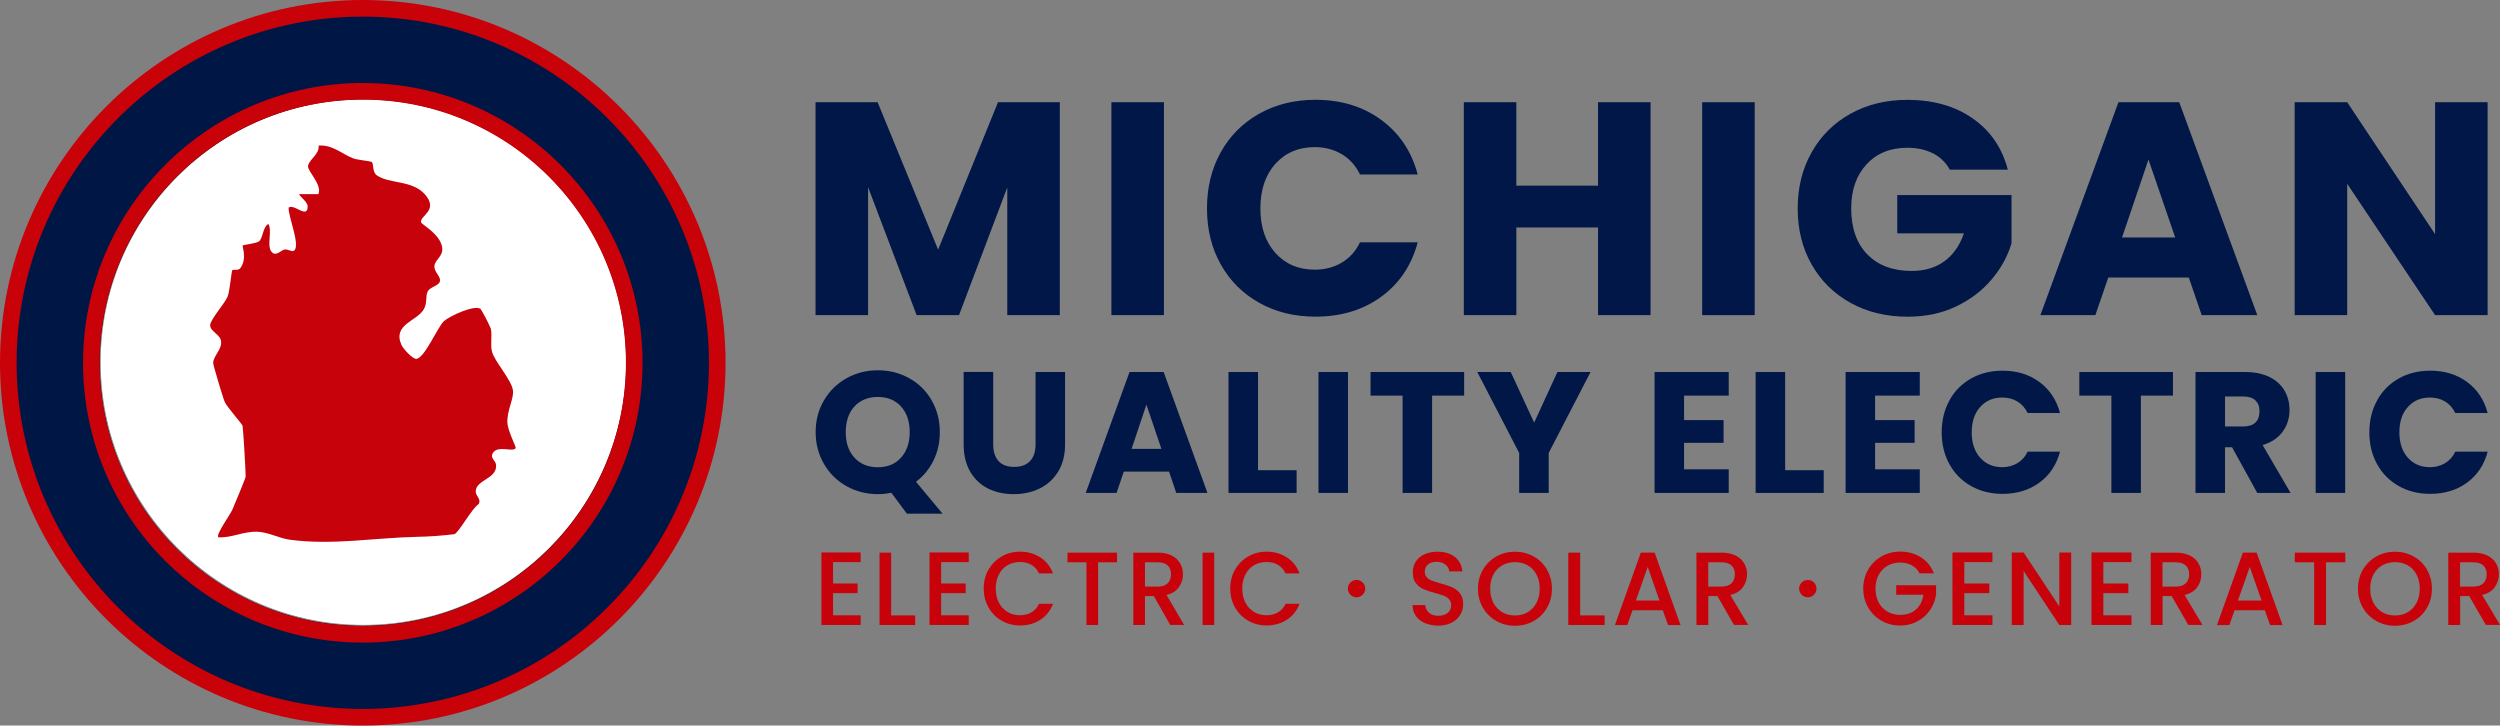
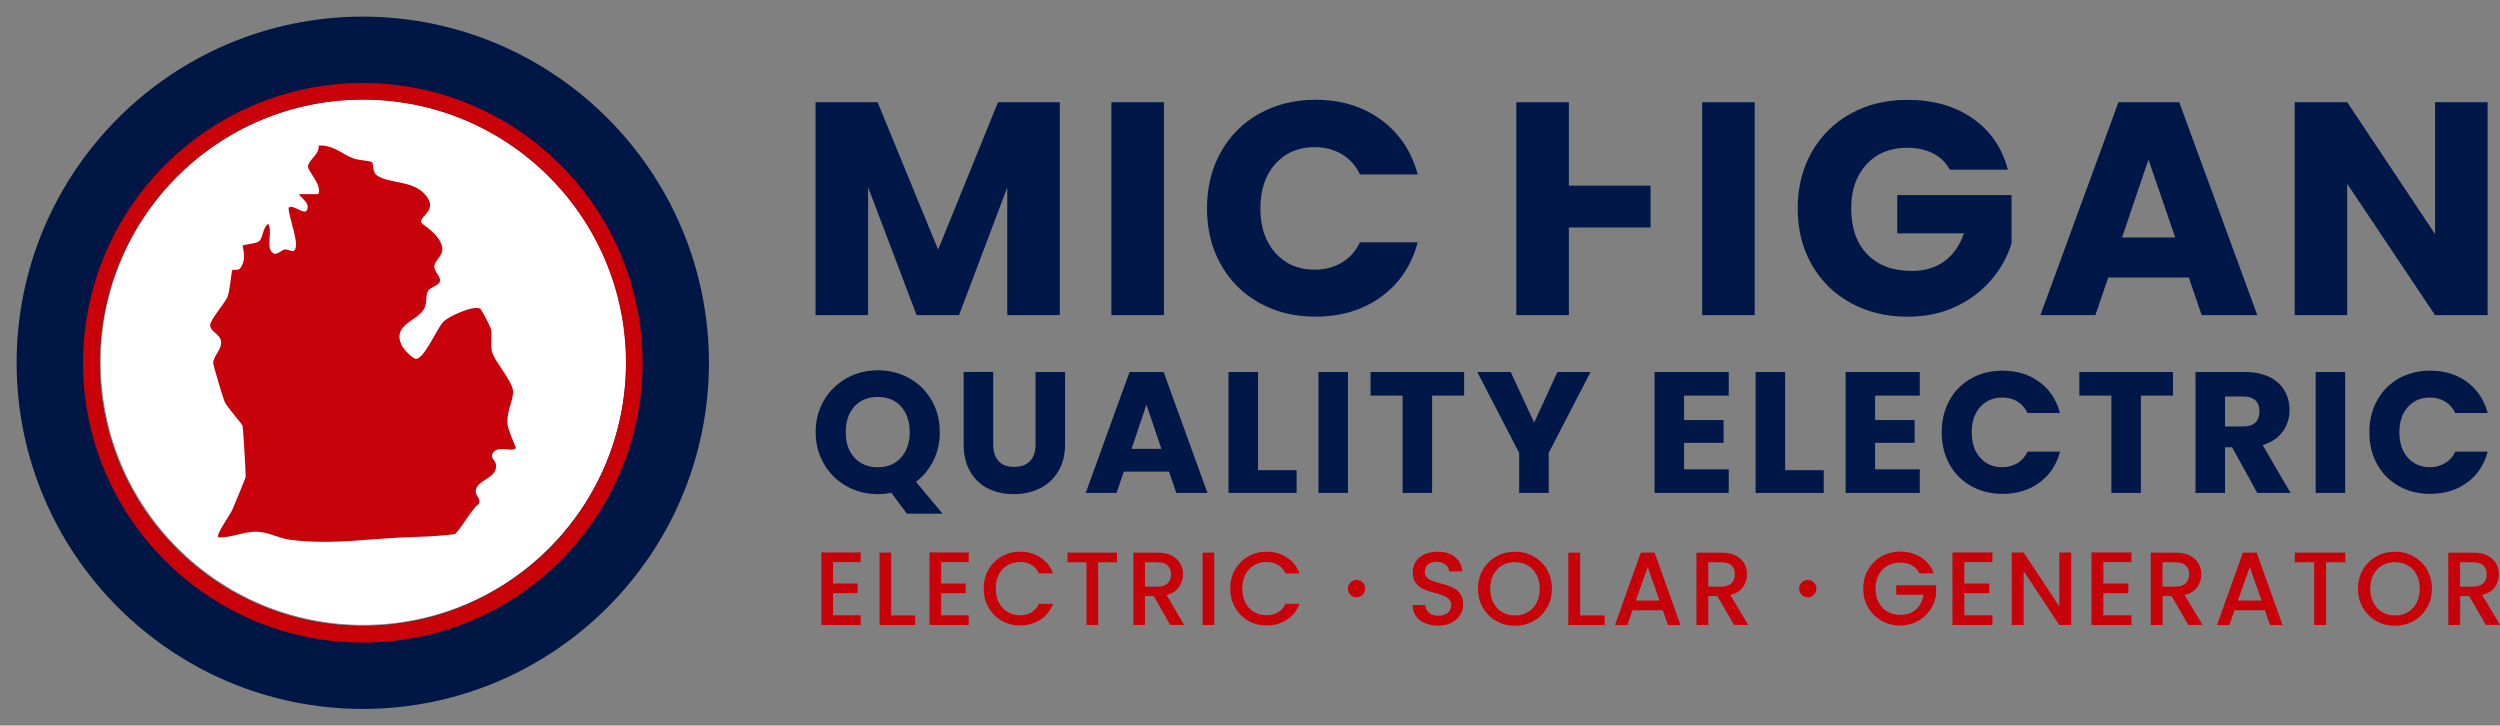
<svg xmlns="http://www.w3.org/2000/svg" id="Layer_2" data-name="Layer 2" viewBox="0 0 432.11 125.41">
  <rect x="0" y="0" width="432.11" height="125.41" fill="#808080" stroke="none" />
  <defs>
    <style>      .cls-1 {        fill: #c7020a;      }      .cls-2 {        isolation: isolate;      }      .cls-3 {        fill: #011747;      }      .cls-4 {        fill: #fff;      }      .cls-5 {        fill: #001745;      }      .cls-6 {        fill: #c90108;      }    </style>
  </defs>
  <g id="Layer_1-2" data-name="Layer 1">
    <g id="Group_10663" data-name="Group 10663">
      <g id="Group_10662" data-name="Group 10662">
-         <path id="Ellipse_81" data-name="Ellipse 81" class="cls-6" d="M62.71,17.22c-25.12,0-45.49,20.36-45.49,45.49s20.36,45.49,45.49,45.49c25.12,0,45.49-20.36,45.49-45.49,0-25.12-20.36-45.49-45.49-45.49M62.71,0c34.61.04,62.67,28.09,62.7,62.71-.04,34.61-28.09,62.67-62.7,62.7C28.09,125.37.04,97.32,0,62.71.04,28.09,28.09.04,62.71,0Z" />
        <path id="Ellipse_80" data-name="Ellipse 80" class="cls-5" d="M62.7,17.22c-25.12,0-45.49,20.36-45.49,45.49,0,25.12,20.36,45.49,45.49,45.49,0,0,0,0,0,0,25.12,0,45.49-20.36,45.49-45.49,0,0,0,0,0,0,0-25.12-20.36-45.49-45.49-45.49h0M62.7,2.87c33.03.04,59.8,26.8,59.84,59.83-.04,33.03-26.8,59.8-59.84,59.84-33.03-.04-59.8-26.8-59.83-59.84C2.91,29.67,29.67,2.9,62.7,2.87Z" />
        <circle id="Ellipse_79" data-name="Ellipse 79" class="cls-4" cx="62.81" cy="62.6" r="45.41" />
        <path id="Ellipse_79_-_Outline" data-name="Ellipse 79 - Outline" class="cls-6" d="M62.7,17.22c-25.12,0-45.49,20.36-45.49,45.49s20.36,45.49,45.49,45.49,45.49-20.36,45.49-45.49h0c0-25.12-20.36-45.49-45.49-45.49M62.7,14.35c26.71,0,48.36,21.65,48.36,48.36s-21.65,48.36-48.36,48.36S14.35,89.41,14.35,62.7c.03-26.69,21.66-48.33,48.36-48.36Z" />
        <path id="Path_6093" data-name="Path 6093" class="cls-1" d="M64.28,28.03c.34.3.04,1.73.87,2.29,2.17,1.49,6.09.79,8.29,3.27,2.46,2.77-.92,3.7-.66,4.84.09.38,3.3,2,3.65,4.35.22,1.5-1.26,2.12-1.34,3.19-.09,1.11,1.2,1.8.93,2.71-.21.71-1.74.96-2.09,1.69-.43.9-.02,1.91-.67,3.07-1.15,2.07-5.43,2.6-3.88,6.16.26.61,1.96,2.54,2.62,2.43,1.46-.25,3.63-5.5,4.73-6.52.91-.85,5.26-2.88,6.34-2.12.66,1.09,1.25,2.22,1.76,3.39.29,1.32-.12,2.69.21,4,.41,1.65,3.39,4.9,3.62,6.69.19,1.49-1.05,3.41-.96,5.57.06,1.46,1.57,4.24,1.43,4.43-.54.75-3.23-.64-4,.94-.41.83.58,1.19.62,2.01.13,2.46-3.73,2.51-3.51,4.69.07.65.99,1.24.48,2.03-1.18.74-3.43,4.96-4.19,5.19-2.14.26-4.3.42-6.45.46-7.35.15-14.47,1.48-21.91.51-1.93-.25-3.69-1.3-5.65-1.39-2.44-.11-4.39,1.08-6.78.96-.48-.47,2.04-3.86,2.43-4.8.33-.78,2.28-5.38,2.29-5.69.02-.85-.43-8.39-.54-8.82-.07-.25-2.64-3.19-3.04-4.01-.28-.57-2.04-6.43-2.03-6.81.02-1.22,1.51-2.33,1.37-3.71-.12-1.25-1.9-1.72-1.89-2.81,0-.99,2.55-3.8,3.01-4.95.4-1.02.66-4.41.82-4.58s1.01.14,1.37-.33c1.23-1.63.31-3.75.42-3.92.1-.15,2.28-.33,2.8-.71.73-.53.62-2.43,1.64-3.03.69,1.2-.26,3.6.45,4.68.77,1.16,1.68-.13,2.36-.26.44-.09,1.28.44,1.59.23,1.23-.81-.99-5.92-.9-7.46.91-.77,3.3,2.06,3.29-.24,0-.81-1.67-1.91-1.42-2.1h3.27c.7-1.6-1.87-3.94-1.79-4.83.09-1.08,2.07-2.12,1.82-3.56,2.38-.18,4,1.41,5.93,2.19.79.32,3.07.47,3.3.67" />
      </g>
    </g>
    <g>
      <g class="cls-2">
        <path class="cls-3" d="M183.18,17.67v36.8h-9.08v-22.07l-8.34,22.07h-7.33l-8.39-22.12v22.12h-9.08V17.67h10.73l10.46,25.48,10.35-25.48h10.67Z" />
        <path class="cls-3" d="M201.18,17.67v36.8h-9.08V17.67h9.08Z" />
        <path class="cls-3" d="M211.01,26.3c1.59-2.85,3.81-5.07,6.66-6.66,2.85-1.59,6.08-2.39,9.69-2.39,4.42,0,8.21,1.15,11.36,3.46,3.15,2.31,5.26,5.45,6.32,9.44h-9.98c-.74-1.54-1.8-2.71-3.16-3.51-1.36-.8-2.91-1.21-4.65-1.21-2.8,0-5.06.96-6.8,2.88-1.73,1.92-2.6,4.49-2.6,7.71s.87,5.78,2.6,7.71c1.73,1.92,4,2.88,6.8,2.88,1.73,0,3.28-.4,4.65-1.21,1.36-.8,2.42-1.97,3.16-3.51h9.98c-1.06,3.98-3.17,7.12-6.32,9.41-3.15,2.29-6.94,3.43-11.36,3.43-3.61,0-6.84-.79-9.69-2.38-2.85-1.59-5.07-3.8-6.66-6.63-1.59-2.83-2.39-6.06-2.39-9.7s.8-6.88,2.39-9.72Z" />
-         <path class="cls-3" d="M285.29,17.67v36.8h-9.08v-15.15h-14.12v15.15h-9.08V17.67h9.08v14.42h14.12v-14.42h9.08Z" />
+         <path class="cls-3" d="M285.29,17.67v36.8v-15.15h-14.12v15.15h-9.08V17.67h9.08v14.42h14.12v-14.42h9.08Z" />
        <path class="cls-3" d="M303.29,17.67v36.8h-9.08V17.67h9.08Z" />
        <path class="cls-3" d="M337,29.31c-.67-1.22-1.64-2.16-2.89-2.8s-2.73-.97-4.43-.97c-2.94,0-5.29.95-7.06,2.86-1.77,1.91-2.65,4.45-2.65,7.63,0,3.39.93,6.04,2.79,7.94,1.86,1.91,4.42,2.86,7.67,2.86,2.23,0,4.12-.56,5.65-1.68,1.54-1.12,2.66-2.73,3.37-4.82h-11.52v-6.61h19.75v8.33c-.67,2.24-1.81,4.32-3.43,6.24-1.61,1.92-3.65,3.48-6.13,4.67-2.48,1.19-5.27,1.78-8.39,1.78-3.68,0-6.97-.79-9.85-2.38-2.89-1.59-5.13-3.8-6.74-6.63-1.61-2.83-2.42-6.06-2.42-9.7s.81-6.88,2.42-9.72c1.61-2.85,3.85-5.07,6.72-6.66,2.87-1.59,6.14-2.39,9.82-2.39,4.46,0,8.22,1.07,11.28,3.2,3.06,2.13,5.09,5.08,6.08,8.86h-10.04Z" />
        <path class="cls-3" d="M378.31,47.97h-13.91l-2.23,6.5h-9.5l13.49-36.8h10.51l13.49,36.8h-9.61l-2.23-6.5ZM375.97,41.05l-4.62-13.47-4.57,13.47h9.19Z" />
        <path class="cls-3" d="M429.97,54.47h-9.08l-15.19-22.7v22.7h-9.08V17.67h9.08l15.19,22.8v-22.8h9.08v36.8Z" />
      </g>
      <g class="cls-2">
        <path class="cls-3" d="M156.74,88.77l-2.68-3.6c-.8.16-1.57.24-2.32.24-1.97,0-3.77-.46-5.41-1.37s-2.94-2.19-3.9-3.83c-.96-1.64-1.45-3.48-1.45-5.52s.48-3.88,1.45-5.51c.96-1.63,2.27-2.9,3.9-3.81s3.44-1.37,5.41-1.37,3.77.46,5.41,1.37c1.64.91,2.93,2.18,3.87,3.81s1.42,3.46,1.42,5.51c0,1.79-.36,3.42-1.09,4.9-.73,1.48-1.73,2.71-3.03,3.68l4.59,5.51h-6.17ZM147.69,79.11c1,1.1,2.35,1.65,4.04,1.65s3.01-.56,4.01-1.67c1-1.11,1.5-2.58,1.5-4.41s-.5-3.32-1.5-4.42c-1-1.1-2.34-1.65-4.01-1.65s-3.04.55-4.04,1.64c-1,1.09-1.51,2.57-1.51,4.44s.5,3.32,1.51,4.42Z" />
        <path class="cls-3" d="M171.67,64.3v12.5c0,1.25.31,2.21.92,2.89.61.68,1.52,1.01,2.71,1.01s2.11-.34,2.74-1.01c.64-.67.95-1.64.95-2.89v-12.5h5.1v12.48c0,1.87-.4,3.44-1.19,4.73-.79,1.29-1.86,2.26-3.2,2.92-1.34.66-2.84.98-4.49.98s-3.13-.32-4.43-.97c-1.3-.65-2.33-1.62-3.09-2.92-.75-1.3-1.13-2.88-1.13-4.75v-12.48h5.1Z" />
        <path class="cls-3" d="M202.05,81.51h-7.81l-1.25,3.69h-5.33l7.57-20.9h5.9l7.57,20.9h-5.39l-1.25-3.69ZM200.74,77.58l-2.59-7.65-2.56,7.65h5.16Z" />
        <path class="cls-3" d="M217.43,81.27h6.68v3.93h-11.77v-20.9h5.1v16.97Z" />
        <path class="cls-3" d="M232.99,64.3v20.9h-5.1v-20.9h5.1Z" />
        <path class="cls-3" d="M253.07,64.3v4.08h-5.54v16.82h-5.1v-16.82h-5.54v-4.08h16.18Z" />
        <path class="cls-3" d="M274.92,64.3l-7.24,13.99v6.91h-5.1v-6.91l-7.24-13.99h5.78l4.05,8.75,4.02-8.75h5.72Z" />
        <path class="cls-3" d="M291.08,68.38v4.23h6.83v3.93h-6.83v4.58h7.72v4.08h-12.82v-20.9h12.82v4.08h-7.72Z" />
        <path class="cls-3" d="M308.54,81.27h6.68v3.93h-11.77v-20.9h5.1v16.97Z" />
        <path class="cls-3" d="M324.1,68.38v4.23h6.83v3.93h-6.83v4.58h7.72v4.08h-12.82v-20.9h12.82v4.08h-7.72Z" />
        <path class="cls-3" d="M336.95,69.2c.89-1.62,2.14-2.88,3.74-3.78,1.6-.9,3.41-1.35,5.44-1.35,2.48,0,4.61.65,6.38,1.96,1.77,1.31,2.95,3.1,3.55,5.36h-5.6c-.42-.87-1.01-1.54-1.77-2-.77-.46-1.63-.68-2.61-.68-1.57,0-2.84.55-3.82,1.64s-1.46,2.55-1.46,4.38.49,3.29,1.46,4.38,2.25,1.64,3.82,1.64c.97,0,1.84-.23,2.61-.69.76-.46,1.36-1.12,1.77-1.99h5.6c-.6,2.26-1.78,4.04-3.55,5.34-1.77,1.3-3.9,1.95-6.38,1.95-2.03,0-3.84-.45-5.44-1.35-1.6-.9-2.85-2.16-3.74-3.77-.89-1.61-1.34-3.44-1.34-5.51s.45-3.91,1.34-5.52Z" />
        <path class="cls-3" d="M375.58,64.3v4.08h-5.54v16.82h-5.1v-16.82h-5.54v-4.08h16.18Z" />
        <path class="cls-3" d="M390.15,85.2l-4.35-7.89h-1.22v7.89h-5.1v-20.9h8.56c1.65,0,3.06.29,4.22.86s2.03,1.36,2.61,2.37c.58,1,.86,2.12.86,3.35,0,1.39-.39,2.63-1.18,3.72-.79,1.09-1.94,1.87-3.47,2.32l4.83,8.28h-5.75ZM384.58,73.71h3.16c.93,0,1.63-.23,2.1-.68.47-.46.7-1.1.7-1.94s-.23-1.42-.7-1.88c-.47-.46-1.17-.68-2.1-.68h-3.16v5.18Z" />
        <path class="cls-3" d="M405.35,64.3v20.9h-5.1v-20.9h5.1Z" />
        <path class="cls-3" d="M410.87,69.2c.89-1.62,2.14-2.88,3.74-3.78,1.6-.9,3.41-1.35,5.44-1.35,2.48,0,4.61.65,6.38,1.96,1.77,1.31,2.95,3.1,3.55,5.36h-5.6c-.42-.87-1.01-1.54-1.77-2-.77-.46-1.63-.68-2.61-.68-1.57,0-2.84.55-3.82,1.64s-1.46,2.55-1.46,4.38.49,3.29,1.46,4.38,2.25,1.64,3.82,1.64c.97,0,1.84-.23,2.61-.69.76-.46,1.36-1.12,1.77-1.99h5.6c-.6,2.26-1.78,4.04-3.55,5.34-1.77,1.3-3.9,1.95-6.38,1.95-2.03,0-3.84-.45-5.44-1.35-1.6-.9-2.85-2.16-3.74-3.77-.89-1.61-1.34-3.44-1.34-5.51s.45-3.91,1.34-5.52Z" />
      </g>
      <g>
        <path class="cls-1" d="M143.99,97.18v3.67h4.24v1.67h-4.24v3.83h4.77v1.67h-6.78v-12.53h6.78v1.67h-4.77Z" />
        <path class="cls-1" d="M154.03,106.37h4.15v1.66h-6.16v-12.51h2.01v10.85Z" />
        <path class="cls-1" d="M162.67,97.18v3.67h4.24v1.67h-4.24v3.83h4.77v1.67h-6.78v-12.53h6.78v1.67h-4.77Z" />
        <path class="cls-1" d="M170.87,98.45c.56-.97,1.32-1.73,2.28-2.28.96-.55,2.01-.82,3.15-.82,1.31,0,2.47.33,3.49.98,1.02.65,1.76,1.58,2.22,2.78h-2.42c-.32-.66-.76-1.15-1.32-1.48s-1.22-.49-1.96-.49c-.81,0-1.54.19-2.17.56-.64.37-1.13.91-1.49,1.6-.36.7-.54,1.51-.54,2.43s.18,1.73.54,2.43c.36.7.86,1.23,1.49,1.61.64.38,1.36.57,2.17.57.74,0,1.39-.16,1.96-.49s1.01-.82,1.32-1.48h2.42c-.46,1.2-1.2,2.12-2.22,2.77-1.02.65-2.18.97-3.49.97-1.15,0-2.21-.27-3.16-.82s-1.71-1.3-2.27-2.28c-.56-.97-.84-2.07-.84-3.29s.28-2.32.84-3.29Z" />
        <path class="cls-1" d="M193.07,95.52v1.67h-3.27v10.84h-2.01v-10.84h-3.28v-1.67h8.56Z" />
        <path class="cls-1" d="M202.27,108.03l-2.83-5h-1.54v5h-2.01v-12.51h4.24c.94,0,1.74.17,2.39.5s1.14.79,1.46,1.35c.32.56.49,1.19.49,1.89,0,.82-.23,1.56-.7,2.22-.46.67-1.18,1.12-2.14,1.36l3.04,5.18h-2.4ZM197.91,101.39h2.22c.75,0,1.32-.19,1.7-.58.38-.38.57-.9.57-1.55s-.19-1.16-.57-1.52-.95-.55-1.71-.55h-2.22v4.19Z" />
        <path class="cls-1" d="M209.87,95.52v12.51h-2.01v-12.51h2.01Z" />
        <path class="cls-1" d="M213.48,98.45c.56-.97,1.32-1.73,2.28-2.28.96-.55,2.01-.82,3.15-.82,1.31,0,2.47.33,3.49.98,1.02.65,1.76,1.58,2.22,2.78h-2.42c-.32-.66-.76-1.15-1.32-1.48s-1.22-.49-1.96-.49c-.81,0-1.54.19-2.17.56-.64.37-1.13.91-1.49,1.6-.36.7-.54,1.51-.54,2.43s.18,1.73.54,2.43c.36.7.86,1.23,1.49,1.61.64.38,1.36.57,2.17.57.74,0,1.39-.16,1.96-.49s1.01-.82,1.32-1.48h2.42c-.46,1.2-1.2,2.12-2.22,2.77-1.02.65-2.18.97-3.49.97-1.15,0-2.21-.27-3.16-.82s-1.71-1.3-2.27-2.28c-.56-.97-.84-2.07-.84-3.29s.28-2.32.84-3.29Z" />
      </g>
      <g>
        <path class="cls-1" d="M246.31,107.72c-.67-.29-1.2-.71-1.58-1.25-.38-.54-.58-1.17-.58-1.89h2.2c.05.54.26.98.64,1.33.38.35.91.52,1.59.52s1.26-.17,1.66-.51c.4-.34.59-.78.59-1.32,0-.42-.12-.76-.37-1.03s-.55-.47-.92-.61c-.37-.14-.87-.3-1.52-.47-.82-.22-1.48-.43-1.99-.66-.51-.22-.94-.57-1.3-1.04-.36-.47-.54-1.09-.54-1.87,0-.72.18-1.35.54-1.89s.86-.95,1.51-1.24c.65-.29,1.4-.43,2.25-.43,1.21,0,2.21.3,2.98.91.77.61,1.2,1.44,1.29,2.49h-2.27c-.04-.46-.25-.85-.65-1.17-.4-.32-.92-.49-1.57-.49-.59,0-1.07.15-1.44.45s-.56.73-.56,1.3c0,.38.12.7.35.94.23.25.53.44.89.58.36.14.85.3,1.48.47.83.23,1.5.46,2.03.68.52.23.97.58,1.33,1.05.37.47.55,1.11.55,1.9,0,.64-.17,1.24-.51,1.8-.34.56-.84,1.02-1.49,1.36-.65.34-1.42.51-2.31.51-.84,0-1.6-.15-2.27-.44Z" />
        <path class="cls-1" d="M258.64,107.34c-.98-.55-1.75-1.31-2.32-2.29-.57-.98-.86-2.08-.86-3.3s.29-2.32.86-3.29c.57-.97,1.34-1.73,2.32-2.28.98-.55,2.05-.82,3.21-.82s2.25.27,3.23.82c.98.55,1.75,1.3,2.31,2.28.56.97.85,2.07.85,3.29s-.28,2.33-.85,3.3c-.56.98-1.33,1.74-2.31,2.29-.98.55-2.06.82-3.23.82s-2.23-.27-3.21-.82ZM264.06,105.81c.65-.38,1.16-.92,1.52-1.62s.55-1.51.55-2.44-.18-1.73-.55-2.43-.87-1.23-1.52-1.6c-.65-.37-1.39-.56-2.21-.56s-1.57.19-2.21.56c-.65.37-1.16.91-1.52,1.6-.37.7-.55,1.51-.55,2.43s.18,1.74.55,2.44c.37.7.87,1.24,1.52,1.62.65.38,1.39.57,2.21.57s1.57-.19,2.21-.57Z" />
        <path class="cls-1" d="M273.12,106.37h4.23v1.66h-6.28v-12.51h2.05v10.85Z" />
        <path class="cls-1" d="M287.41,105.48h-5.24l-.9,2.56h-2.14l4.48-12.53h2.38l4.48,12.53h-2.16l-.9-2.56ZM286.83,103.8l-2.03-5.81-2.05,5.81h4.09Z" />
        <path class="cls-1" d="M299.72,108.03l-2.88-5h-1.57v5h-2.05v-12.51h4.32c.96,0,1.77.17,2.44.5s1.16.79,1.49,1.35c.33.56.5,1.19.5,1.89,0,.82-.24,1.56-.71,2.22-.47.67-1.2,1.12-2.19,1.36l3.1,5.18h-2.45ZM295.27,101.39h2.27c.77,0,1.35-.19,1.74-.58.39-.38.58-.9.58-1.55s-.19-1.16-.58-1.52-.97-.55-1.75-.55h-2.27v4.19Z" />
      </g>
      <g>
        <path class="cls-1" d="M331.8,99.12c-.32-.62-.77-1.09-1.35-1.41-.58-.32-1.24-.48-2-.48-.83,0-1.57.19-2.21.56-.65.37-1.16.9-1.52,1.58-.37.68-.55,1.48-.55,2.38s.18,1.7.55,2.38c.37.69.87,1.22,1.52,1.59.65.37,1.39.56,2.21.56,1.12,0,2.02-.31,2.72-.94.7-.62,1.12-1.47,1.28-2.54h-4.7v-1.64h6.89v1.6c-.13.97-.48,1.87-1.04,2.68-.56.82-1.28,1.47-2.18,1.95-.89.49-1.89.73-2.98.73-1.18,0-2.25-.27-3.22-.82s-1.74-1.3-2.31-2.28c-.57-.97-.86-2.07-.86-3.29s.29-2.32.86-3.29c.57-.97,1.34-1.73,2.32-2.28.98-.55,2.05-.82,3.21-.82,1.33,0,2.52.33,3.56.98,1.04.65,1.79,1.58,2.26,2.78h-2.47Z" />
        <path class="cls-1" d="M339.52,97.18v3.67h4.32v1.67h-4.32v3.83h4.86v1.67h-6.91v-12.53h6.91v1.67h-4.86Z" />
        <path class="cls-1" d="M357.99,108.03h-2.05l-6.17-9.34v9.34h-2.05v-12.53h2.05l6.17,9.32v-9.32h2.05v12.53Z" />
        <path class="cls-1" d="M363.55,97.18v3.67h4.32v1.67h-4.32v3.83h4.86v1.67h-6.91v-12.53h6.91v1.67h-4.86Z" />
        <path class="cls-1" d="M378.24,108.03l-2.88-5h-1.57v5h-2.05v-12.51h4.32c.96,0,1.77.17,2.44.5s1.16.79,1.49,1.35c.33.56.5,1.19.5,1.89,0,.82-.24,1.56-.71,2.22-.47.67-1.2,1.12-2.19,1.36l3.1,5.18h-2.45ZM373.79,101.39h2.27c.77,0,1.35-.19,1.74-.58.39-.38.58-.9.58-1.55s-.19-1.16-.58-1.52-.97-.55-1.75-.55h-2.27v4.19Z" />
        <path class="cls-1" d="M391.47,105.48h-5.24l-.9,2.56h-2.14l4.48-12.53h2.38l4.48,12.53h-2.16l-.9-2.56ZM390.89,103.8l-2.03-5.81-2.05,5.81h4.09Z" />
        <path class="cls-1" d="M405.37,95.52v1.67h-3.33v10.84h-2.05v-10.84h-3.35v-1.67h8.73Z" />
        <path class="cls-1" d="M410.74,107.34c-.98-.55-1.75-1.31-2.32-2.29-.57-.98-.86-2.08-.86-3.3s.29-2.32.86-3.29c.57-.97,1.34-1.73,2.32-2.28.98-.55,2.05-.82,3.21-.82s2.25.27,3.23.82c.98.55,1.75,1.3,2.31,2.28.56.97.85,2.07.85,3.29s-.28,2.33-.85,3.3c-.56.98-1.33,1.74-2.31,2.29-.98.55-2.06.82-3.23.82s-2.23-.27-3.21-.82ZM416.17,105.81c.65-.38,1.16-.92,1.52-1.62s.55-1.51.55-2.44-.18-1.73-.55-2.43-.87-1.23-1.52-1.6c-.65-.37-1.39-.56-2.21-.56s-1.57.19-2.21.56c-.65.37-1.16.91-1.52,1.6-.37.7-.55,1.51-.55,2.43s.18,1.74.55,2.44c.37.7.87,1.24,1.52,1.62.65.38,1.39.57,2.21.57s1.57-.19,2.21-.57Z" />
        <path class="cls-1" d="M429.67,108.03l-2.88-5h-1.57v5h-2.05v-12.51h4.32c.96,0,1.77.17,2.44.5s1.16.79,1.49,1.35c.33.56.5,1.19.5,1.89,0,.82-.24,1.56-.71,2.22-.47.67-1.2,1.12-2.19,1.36l3.1,5.18h-2.45ZM425.22,101.39h2.27c.77,0,1.35-.19,1.74-.58.39-.38.58-.9.58-1.55s-.19-1.16-.58-1.52-.97-.55-1.75-.55h-2.27v4.19Z" />
      </g>
      <circle class="cls-1" cx="234.47" cy="101.74" r="1.5" />
      <circle class="cls-1" cx="312.47" cy="101.74" r="1.5" />
    </g>
  </g>
</svg>